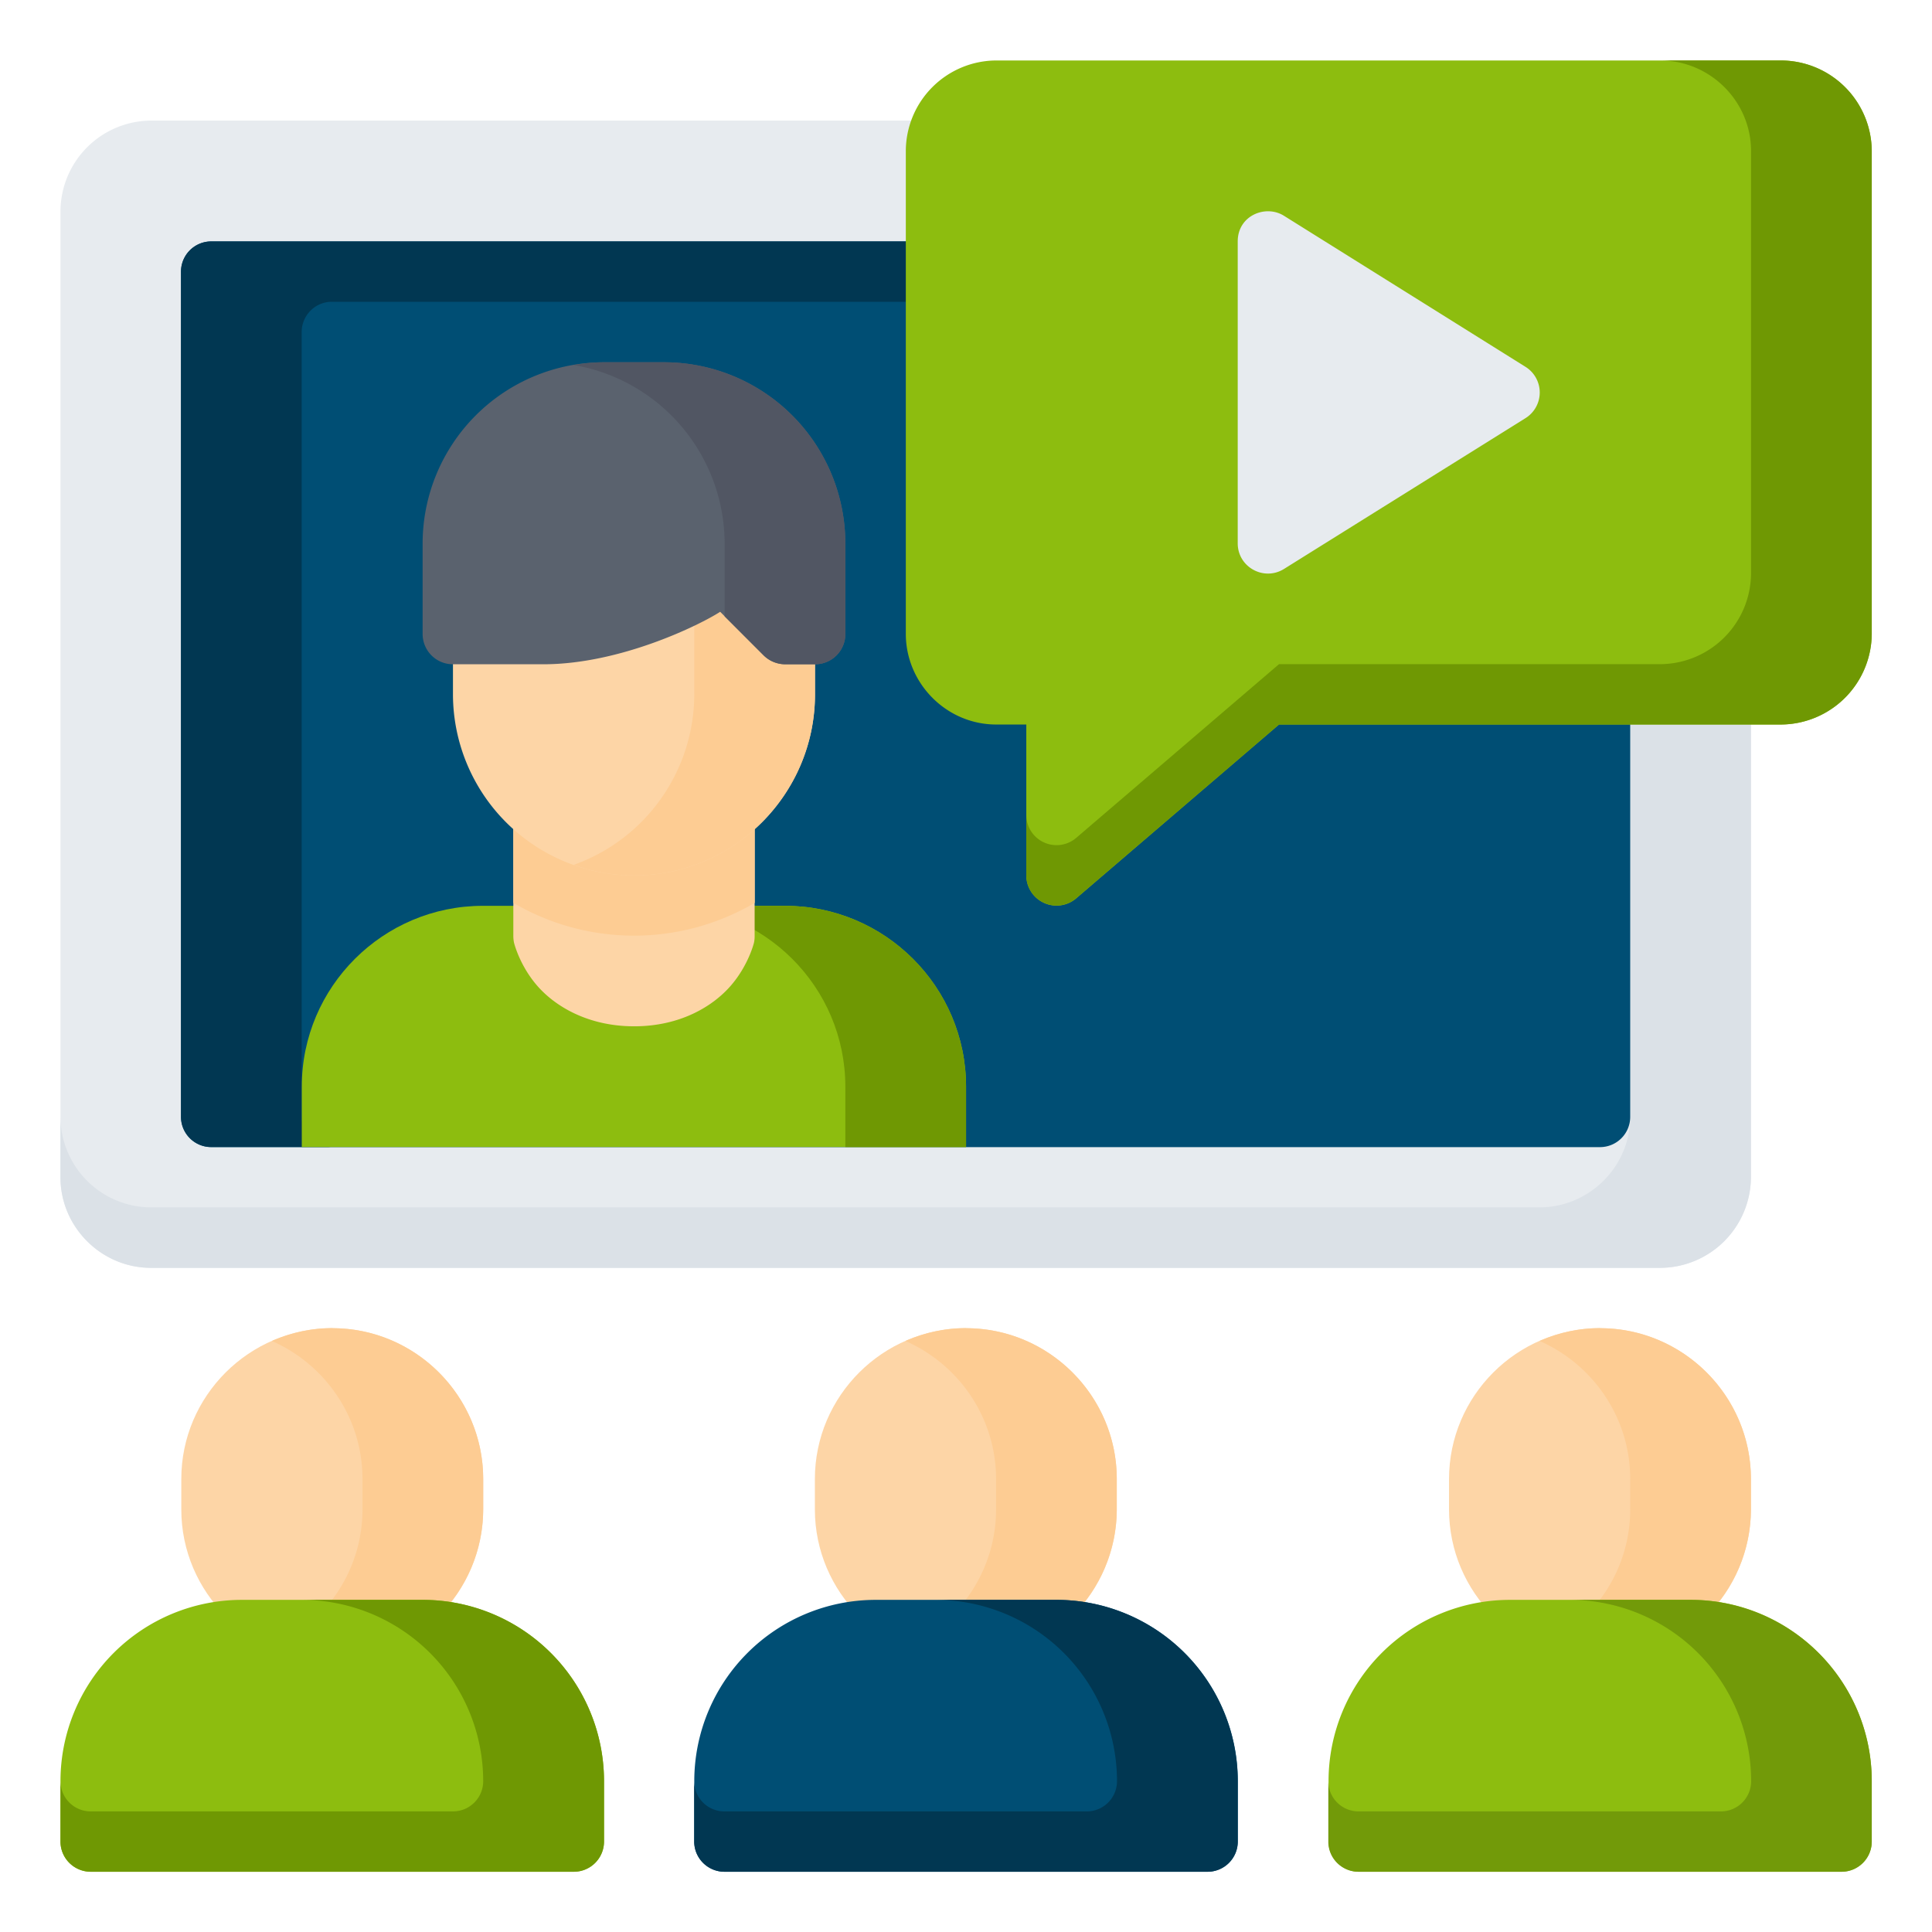
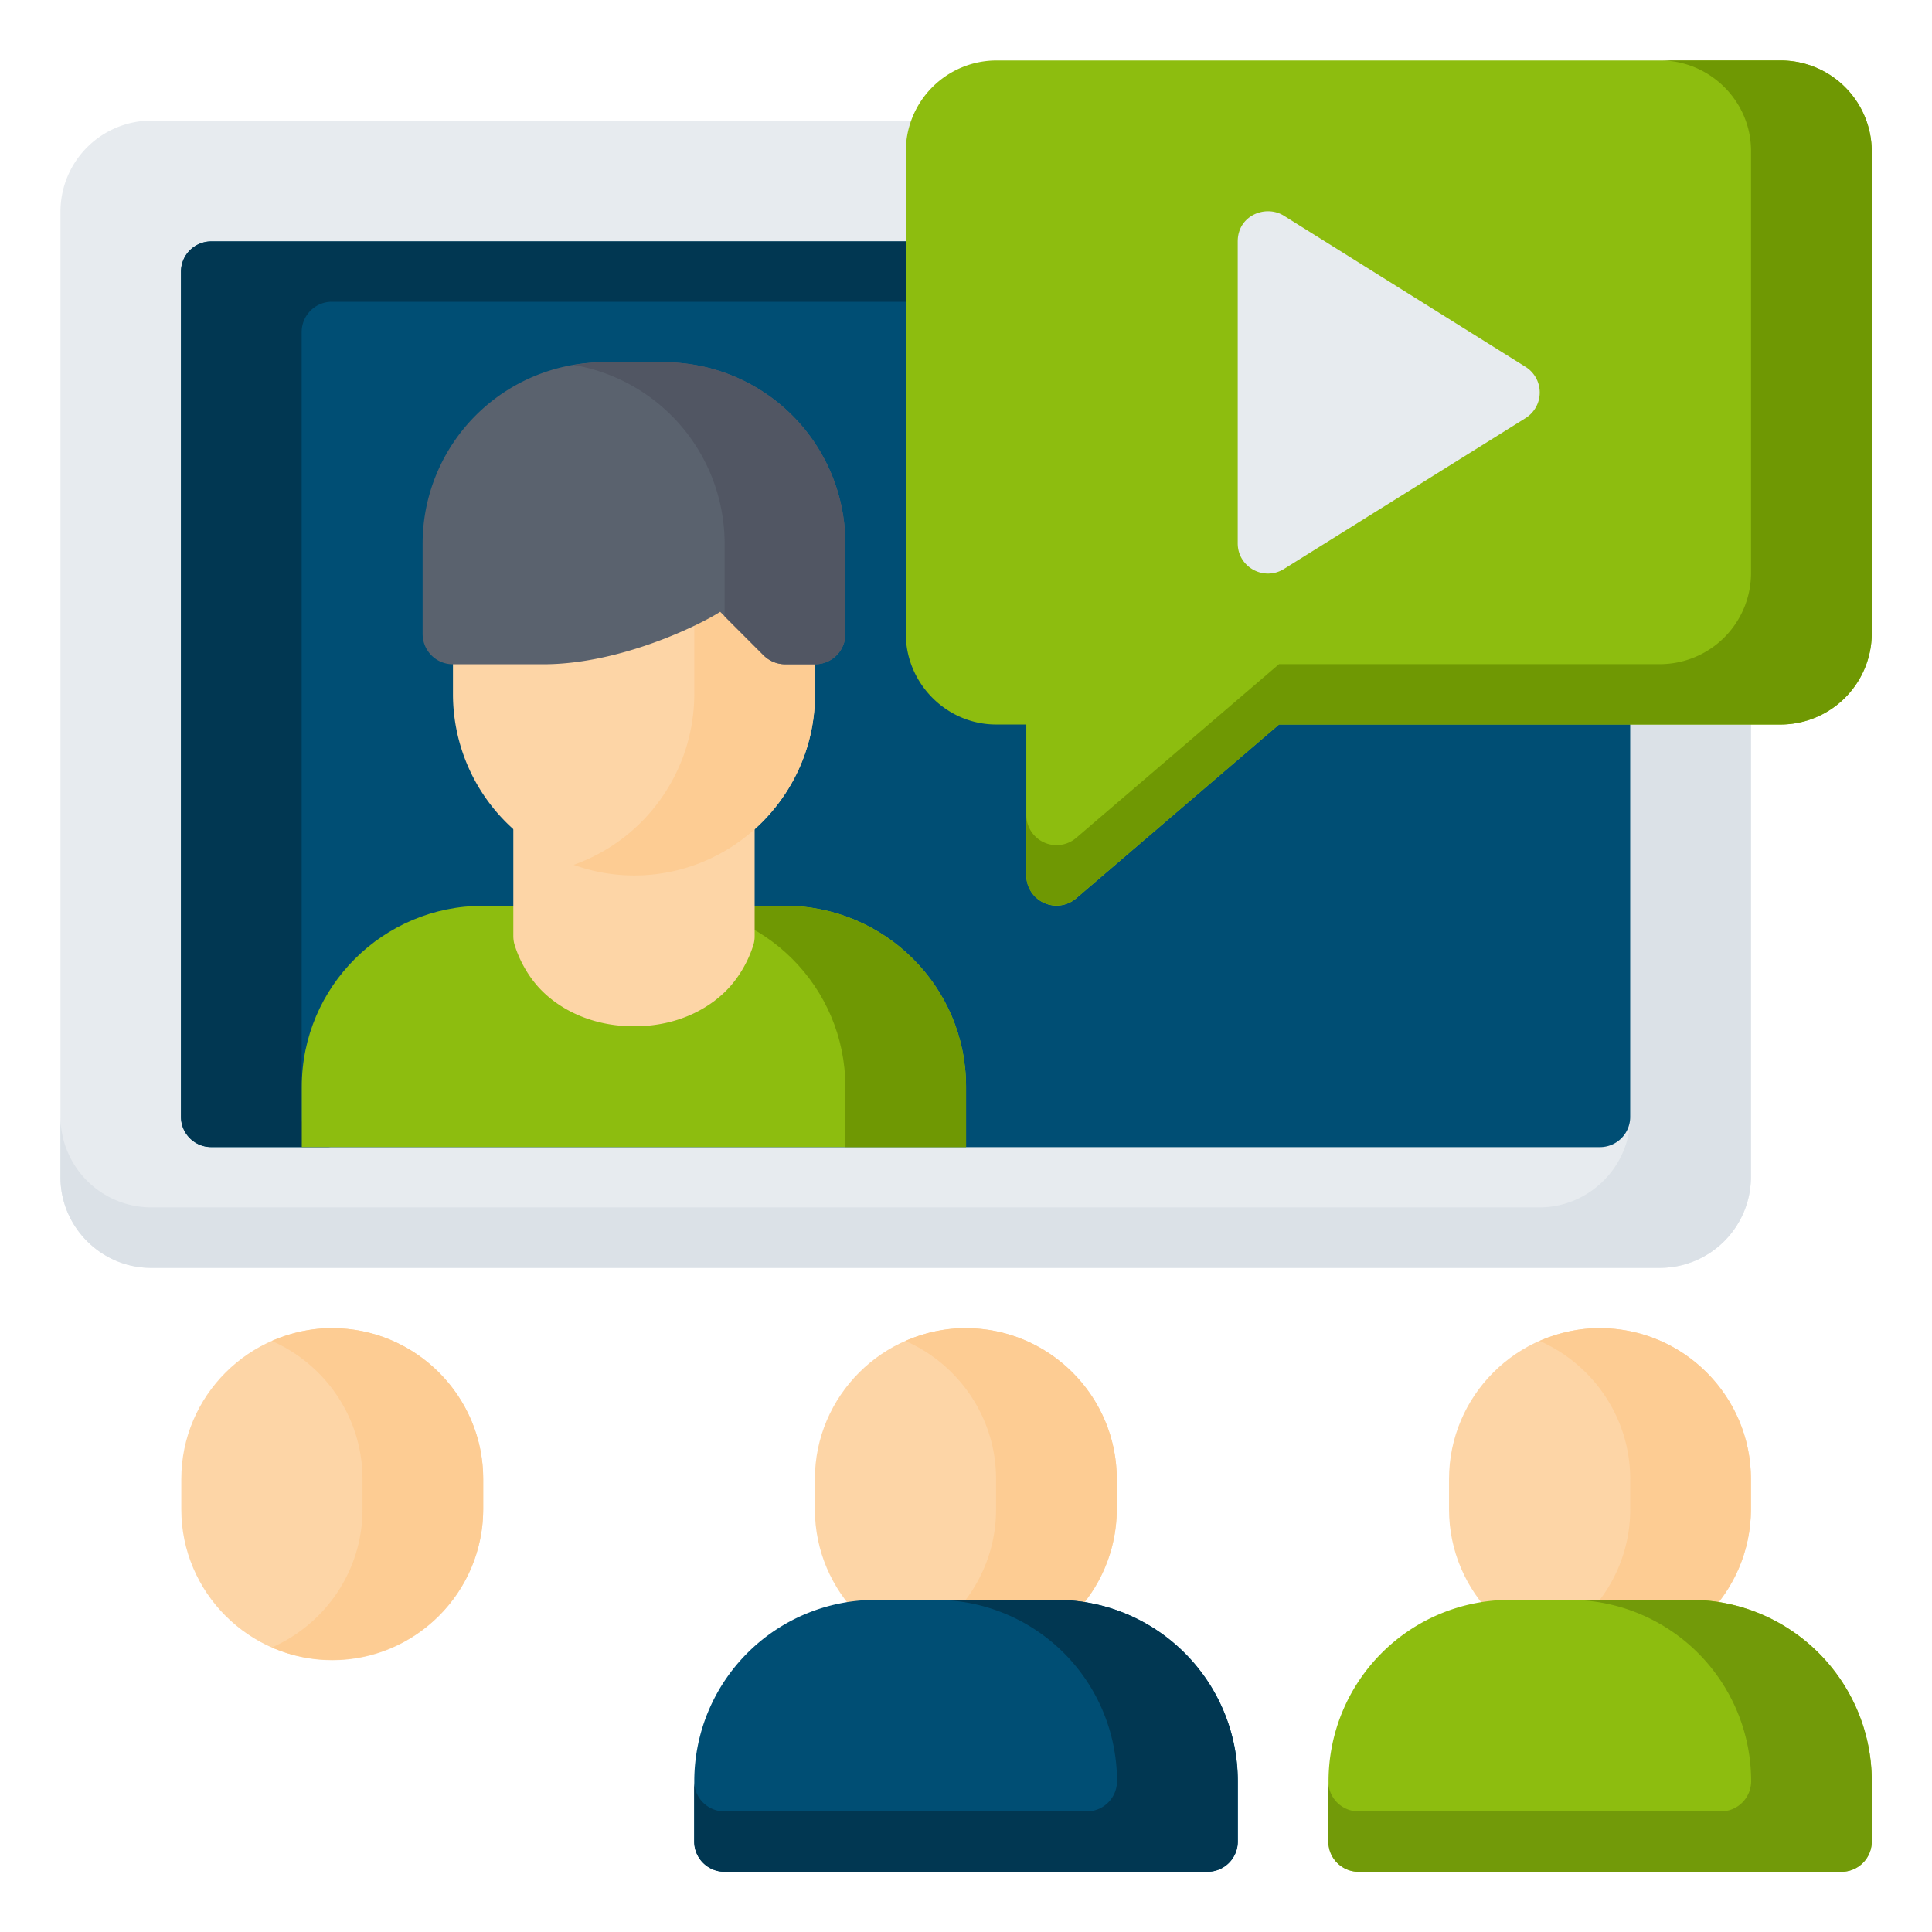
<svg xmlns="http://www.w3.org/2000/svg" version="1.1" width="512" height="512" x="0" y="0" viewBox="0 0 16.933 16.933" style="enable-background:new 0 0 512 512" xml:space="preserve" class="">
  <g>
    <path fill="#e7ebef" d="M1.323 1.057a.798.798 0 0 0-.793.795v8.467c0 .435.358.793.793.793h13.229a.798.798 0 0 0 .794-.793V1.852a.8.8 0 0 0-.794-.795z" opacity="1" data-original="#e7ebef" class="" />
    <path fill="#dbe1e7" d="M13.493 1.057a.8.8 0 0 1 .795.795V9.79c0 .435-.36.792-.795.792H1.323A.796.796 0 0 1 .53 9.79v.529c0 .435.358.793.793.793h13.229a.798.798 0 0 0 .794-.793V1.852a.8.8 0 0 0-.794-.795z" opacity="1" data-original="#dbe1e7" class="" />
    <path fill="#fdd5a6" d="M2.913 11.641c-.729 0-1.324.594-1.324 1.322v.266c0 .728.595 1.322 1.324 1.322.728 0 1.322-.594 1.322-1.322v-.266c0-.728-.594-1.322-1.322-1.322zM14.022 11.641c-.728 0-1.322.594-1.322 1.322v.266c0 .728.594 1.322 1.322 1.322.729 0 1.324-.594 1.324-1.322v-.266c0-.728-.595-1.322-1.324-1.322z" opacity="1" data-original="#fdd5a6" class="" />
    <path fill="#fdcc93" d="M2.913 11.64c-.189 0-.367.042-.53.113.466.205.794.67.794 1.21v.266c0 .54-.328 1.005-.794 1.21a1.325 1.325 0 0 0 1.852-1.21v-.266c0-.728-.594-1.322-1.322-1.322zM14.024 11.64c-.188 0-.367.042-.53.113.466.205.794.67.794 1.21v.266c0 .54-.328 1.005-.794 1.21a1.325 1.325 0 0 0 1.852-1.21v-.266c0-.728-.594-1.322-1.322-1.322z" opacity="1" data-original="#fdcc93" class="" />
-     <path fill="#fdd5a6" d="M8.466 11.641c-.729 0-1.324.594-1.324 1.322v.266c0 .728.595 1.322 1.324 1.322.728 0 1.322-.594 1.322-1.322v-.266c0-.728-.594-1.322-1.322-1.322z" opacity="1" data-original="#fdd5a6" class="" />
+     <path fill="#fdd5a6" d="M8.466 11.641c-.729 0-1.324.594-1.324 1.322v.266c0 .728.595 1.322 1.324 1.322.728 0 1.322-.594 1.322-1.322v-.266c0-.728-.594-1.322-1.322-1.322" opacity="1" data-original="#fdd5a6" class="" />
    <path fill="#fdcc93" d="M8.466 11.64c-.189 0-.367.042-.53.113.466.205.794.67.794 1.21v.266c0 .54-.328 1.005-.794 1.21a1.325 1.325 0 0 0 1.852-1.21v-.266c0-.728-.594-1.322-1.322-1.322z" opacity="1" data-original="#fdcc93" class="" />
    <path fill="#004e74" d="M1.852 2.116a.265.265 0 0 0-.265.265V9.79a.265.265 0 0 0 .265.264h12.17a.265.265 0 0 0 .266-.264V2.381a.265.265 0 0 0-.266-.265z" opacity="1" data-original="#68b1fc" class="" />
-     <path fill="#8dbd0f" d="M2.118 14.022A1.59 1.59 0 0 0 .53 15.61v.53a.265.265 0 0 0 .266.265h4.232a.265.265 0 0 0 .266-.266v-.53a1.59 1.59 0 0 0-1.588-1.587z" opacity="1" data-original="#fc6067" class="" />
    <path fill="#004e74" d="M9.26 14.022a1.59 1.59 0 0 1 1.589 1.588v.53a.265.265 0 0 1-.266.265H6.351a.265.265 0 0 1-.266-.266v-.53a1.59 1.59 0 0 1 1.588-1.587z" opacity="1" data-original="#68b1fc" class="" />
    <path fill="#8dbd0f" d="M14.82 14.022c.874 0 1.585.713 1.585 1.588v.53a.265.265 0 0 1-.264.265H11.91a.265.265 0 0 1-.266-.266v-.53a1.59 1.59 0 0 1 1.588-1.587z" opacity="1" data-original="#59e78b" class="" />
    <path fill="#013752" d="M9.525 15.876H6.35a.265.265 0 0 1-.266-.266v.53c0 .146.119.265.266.265h4.232a.265.265 0 0 0 .266-.266v-.53a1.59 1.59 0 0 0-1.588-1.587H8.202A1.59 1.59 0 0 1 9.79 15.61a.265.265 0 0 1-.265.266z" opacity="1" data-original="#4fa4fb" class="" />
    <path fill="#729a09" d="M15.081 15.876h-3.174a.265.265 0 0 1-.265-.266v.53c-.001.146.118.265.265.265h4.232a.265.265 0 0 0 .266-.266v-.53a1.59 1.59 0 0 0-1.588-1.587H13.76a1.59 1.59 0 0 1 1.588 1.588.265.265 0 0 1-.266.266z" opacity="1" data-original="#41e37a" class="" />
-     <path fill="#6f9803" d="M3.97 15.876H.796a.265.265 0 0 1-.266-.266v.53c0 .146.119.265.266.265h4.232a.265.265 0 0 0 .266-.266v-.53a1.59 1.59 0 0 0-1.588-1.587H2.647a1.59 1.59 0 0 1 1.588 1.588.265.265 0 0 1-.265.266z" opacity="1" data-original="#fb4f56" class="" />
    <path fill="#013752" d="M1.853 2.116a.265.265 0 0 0-.267.265V9.79c.001.146.12.264.267.263H2.91a.265.265 0 0 1-.266-.263V2.91c0-.146.119-.266.266-.265h11.111c.147 0 .267.119.266.266v-.53a.265.265 0 0 0-.266-.265z" opacity="1" data-original="#4fa4fb" class="" />
    <path fill="#8dbd0f" d="M8.731.53a.796.796 0 0 0-.792.793v4.232c0 .435.357.795.792.795h.264v1.322a.265.265 0 0 0 .437.202L11.21 6.35h4.4a.8.8 0 0 0 .795-.795V1.323A.798.798 0 0 0 15.61.53z" opacity="1" data-original="#fc6067" class="" />
    <path fill="#e7ebef" d="M10.848 2.116v2.646c0 .208.228.334.405.225l2.117-1.322a.265.265 0 0 0 0-.45l-2.117-1.324c-.16-.1-.405-.003-.405.225z" opacity="1" data-original="#e7ebef" class="" />
    <path fill="#6f9803" d="M14.552.53c.435 0 .795.357.795.793v3.703a.8.8 0 0 1-.795.795H11.21L9.432 7.344a.265.265 0 0 1-.437-.201v.53a.265.265 0 0 0 .437.2L11.21 6.35h4.4a.8.8 0 0 0 .795-.795V1.323A.798.798 0 0 0 15.61.53z" opacity="1" data-original="#fb4f56" class="" />
    <path fill="#8dbd0f" d="M4.233 7.939c-.875 0-1.588.71-1.588 1.585v.529h5.822v-.529c0-.875-.712-1.585-1.587-1.585z" opacity="1" data-original="#fcbc60" class="" />
    <path fill="#6f9803" d="M5.821 7.939c.875 0 1.588.71 1.588 1.585v.529h1.058v-.529c0-.875-.712-1.585-1.587-1.585z" opacity="1" data-original="#fbb04f" class="" />
    <path fill="#fdd5a6" d="M4.499 6.88v1.322c0 .02.002.04.006.06 0 0 .047.197.203.377.156.18.445.356.85.356.404 0 .69-.175.847-.356.156-.18.203-.376.203-.376a.261.261 0 0 0 .006-.06V6.88z" opacity="1" data-original="#fdd5a6" class="" />
-     <path fill="#fdcc93" d="M4.499 6.88v1.033a2.09 2.09 0 0 0 2.116 0V6.88z" opacity="1" data-original="#fdcc93" class="" />
    <path fill="#fdd5a6" d="M3.97 5.026v1.06a1.59 1.59 0 0 0 1.588 1.587c.874 0 1.585-.713 1.585-1.588V5.026z" opacity="1" data-original="#fdd5a6" class="" />
    <path fill="#fdcc93" d="M6.085 5.026v1.06A1.59 1.59 0 0 1 5.028 7.58c.166.06.344.093.53.093.874 0 1.585-.713 1.585-1.588V5.026z" opacity="1" data-original="#fdcc93" class="" />
    <path fill="#5a626e" d="M5.292 3.175a1.59 1.59 0 0 0-1.588 1.588v.792c0 .148.118.267.266.267h.792c.676 0 1.374-.346 1.55-.46l.38.381c.05.05.117.078.188.079h.263a.265.265 0 0 0 .266-.267v-.792a1.59 1.59 0 0 0-1.588-1.588z" opacity="1" data-original="#5a626e" class="" />
    <path fill="#515663" d="M5.292 3.175c-.09 0-.178.01-.265.024a1.59 1.59 0 0 1 1.324 1.564v.639l.341.341c.05.05.117.078.188.079h.263a.265.265 0 0 0 .266-.267v-.792a1.59 1.59 0 0 0-1.588-1.588z" opacity="1" data-original="#515663" class="" />
  </g>
</svg>